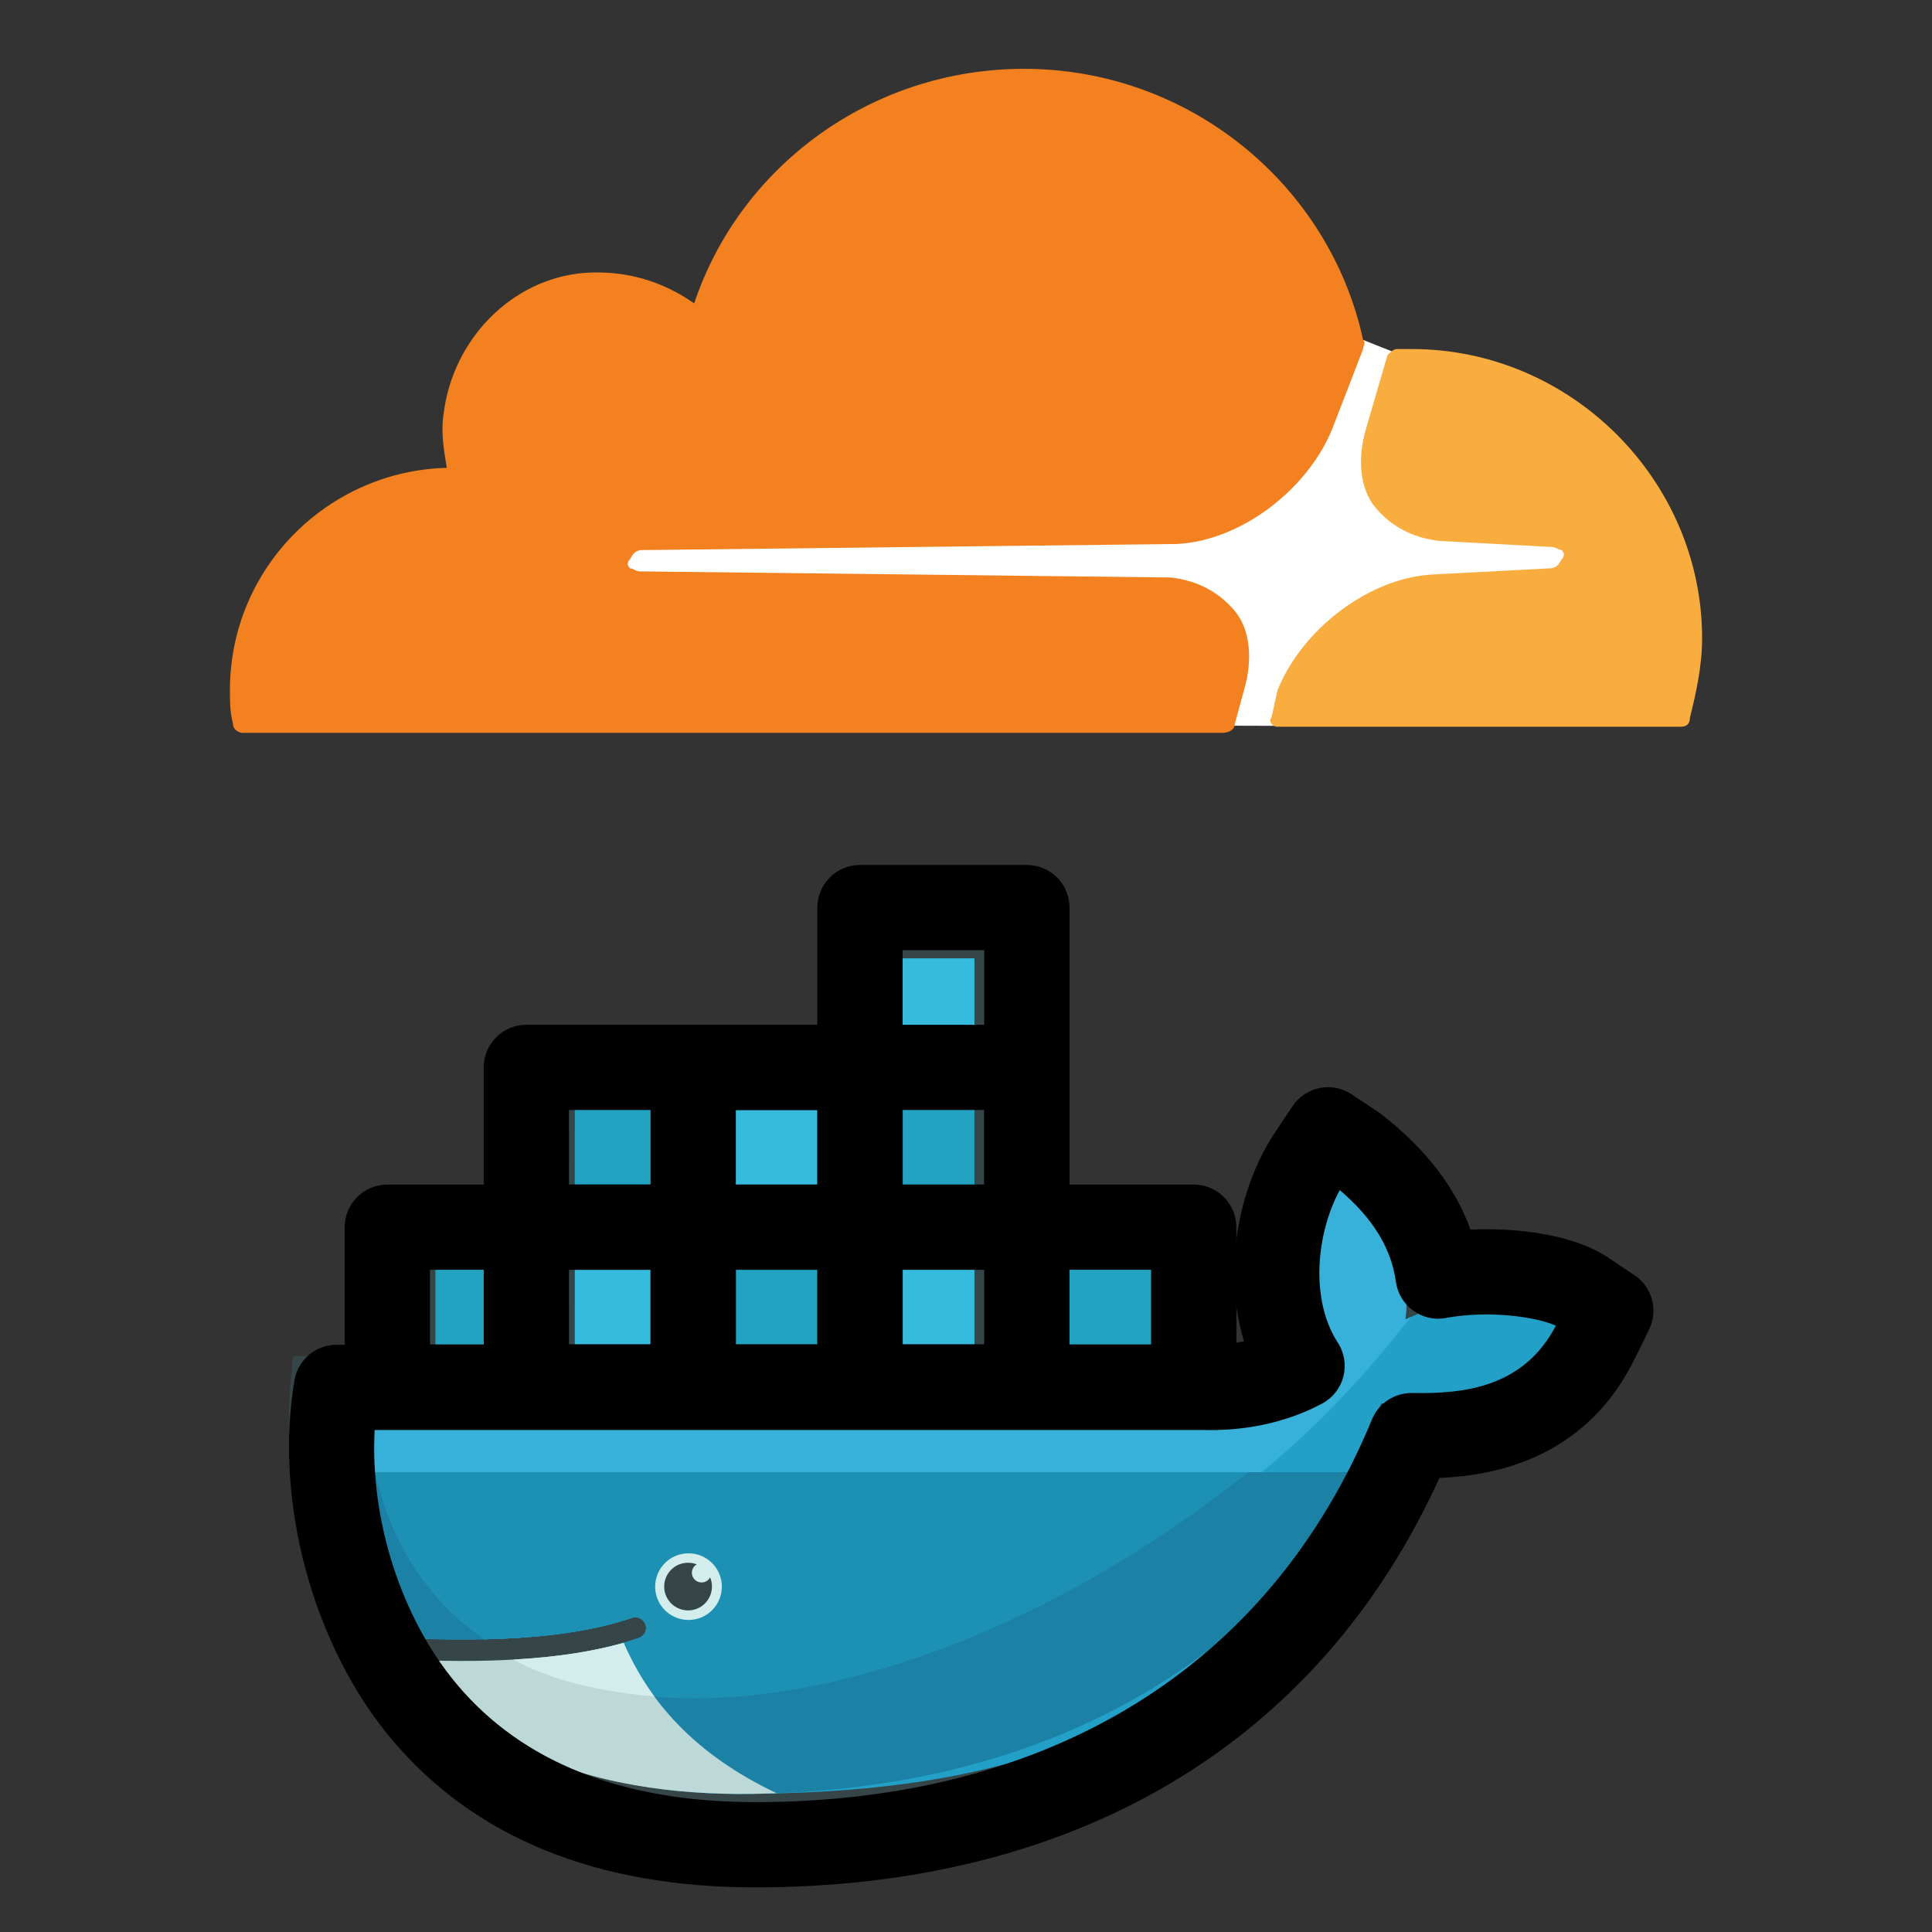
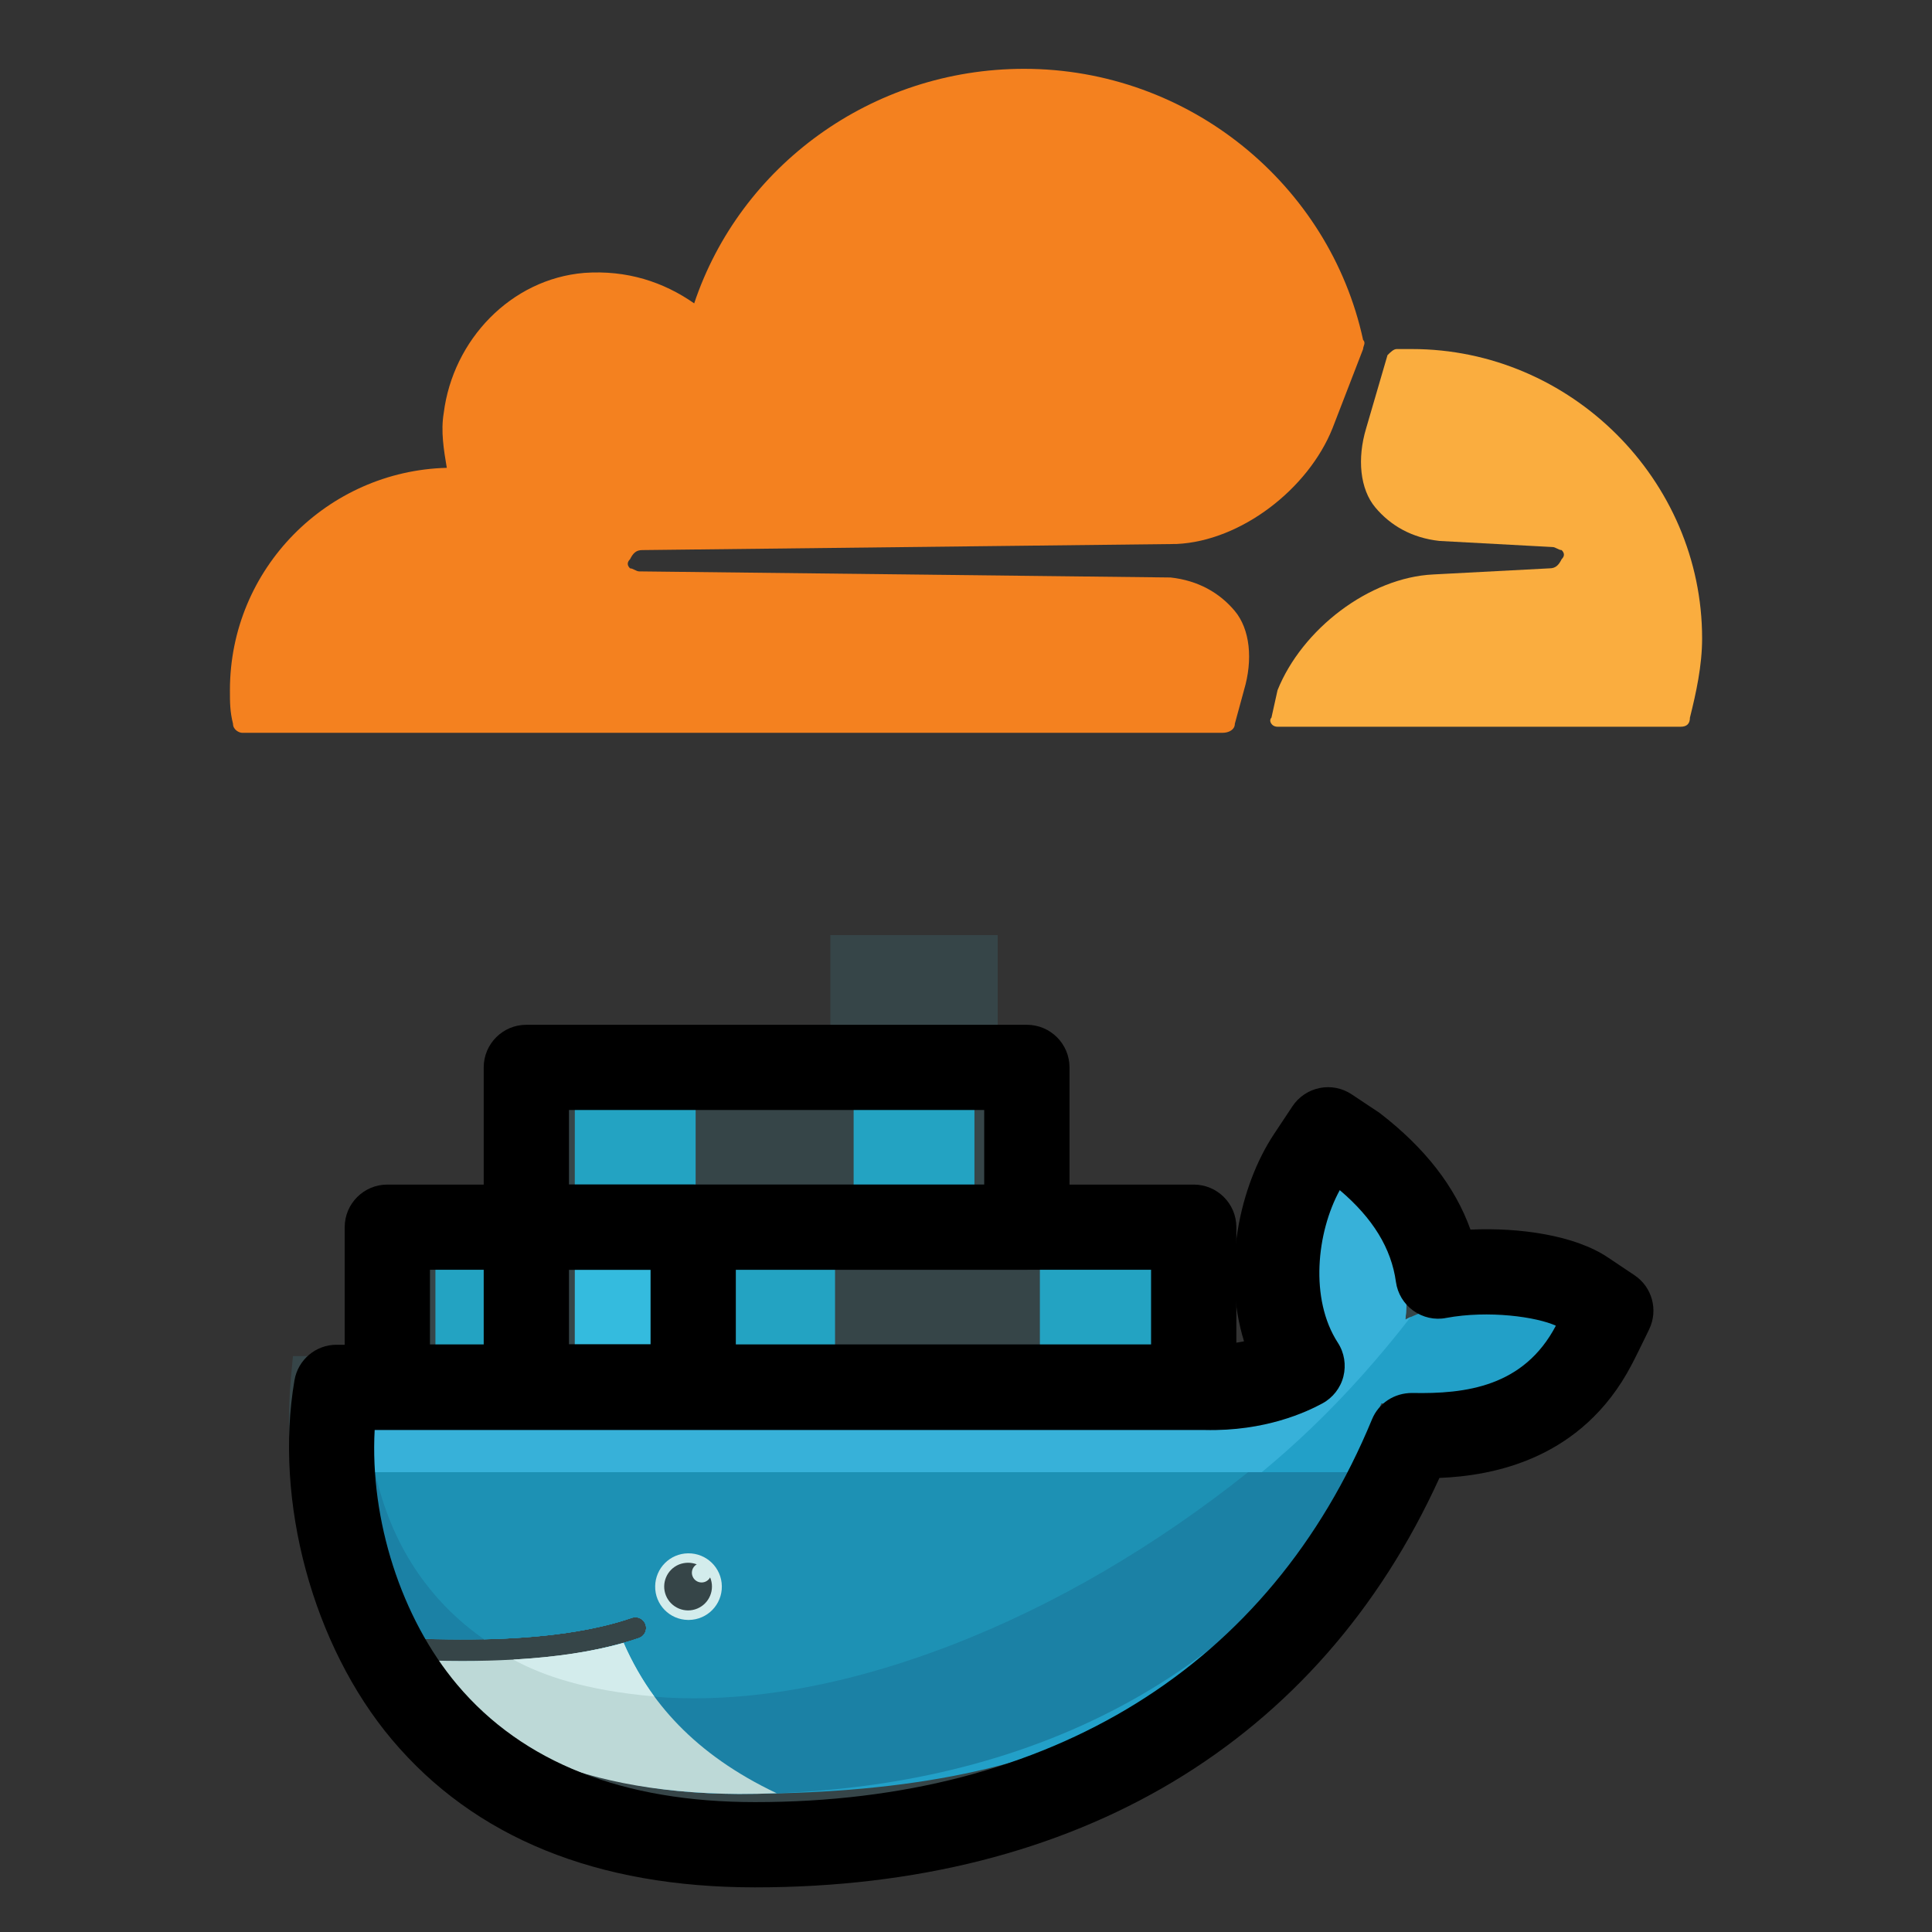
<svg xmlns="http://www.w3.org/2000/svg" width="500" zoomAndPan="magnify" viewBox="0 0 375 375" height="500" preserveAspectRatio="xMidYMid meet" version="1.0">
  <rect x="0" y="0" width="375" height="375" fill="#333333" stroke="none" />
  <defs>
    <clipPath id="dee8e15604">
      <path d="M 44.629 13.309 L 265 13.309 L 265 142.309 L 44.629 142.309 Z M 44.629 13.309 " clip-rule="nonzero" />
    </clipPath>
    <clipPath id="93b8d1d2ce">
      <path d="M 246 67 L 330.379 67 L 330.379 142 L 246 142 Z M 246 67 " clip-rule="nonzero" />
    </clipPath>
  </defs>
-   <path fill="#ffffff" d="M 270.508 68.34 L 264.578 65.977 C 236.707 128.492 125.879 90.488 119.203 109.086 C 118.094 121.648 179.738 111.473 223.805 113.602 C 237.242 114.254 243.977 124.371 238.27 140.855 L 249.512 140.891 C 262.469 100.586 303.848 121.156 305.578 107.855 C 302.742 99.109 258.027 107.855 270.508 68.34 Z M 270.508 68.34 " fill-opacity="1" fill-rule="nonzero" />
  <g clip-path="url(#dee8e15604)">
    <path fill="#f4811f" d="M 241.453 133.969 C 243.227 128.055 242.637 122.141 239.676 118.594 C 236.707 115.047 232.555 112.68 227.219 112.09 L 124.07 110.906 C 123.48 110.906 122.887 110.316 122.293 110.316 C 121.699 109.727 121.699 109.133 122.293 108.543 C 122.887 107.359 123.48 106.77 124.664 106.77 L 228.414 105.586 C 240.859 104.996 253.91 94.945 258.641 83.121 L 264.578 67.75 C 264.578 67.156 265.172 66.566 264.578 65.977 C 258.051 35.824 230.781 13.359 198.77 13.359 C 169.133 13.359 143.637 32.277 134.742 58.883 C 128.812 54.742 121.699 52.379 113.398 52.969 C 99.172 54.152 87.91 65.977 86.129 80.164 C 85.535 83.711 86.129 87.262 86.723 90.805 C 63.602 91.398 44.629 110.316 44.629 133.969 C 44.629 136.328 44.629 138.109 45.223 140.469 C 45.223 141.648 46.41 142.238 47.004 142.238 L 237.293 142.238 C 238.5 142.238 239.684 141.648 239.684 140.469 L 241.457 133.969 Z M 241.453 133.969 " fill-opacity="1" fill-rule="nonzero" />
  </g>
  <g clip-path="url(#93b8d1d2ce)">
    <path fill="#faad3f" d="M 274.055 67.75 L 271.098 67.75 C 270.508 67.75 269.914 68.34 269.312 68.934 L 265.172 83.121 C 263.387 89.031 263.977 94.945 266.945 98.492 C 269.914 102.039 274.055 104.406 279.391 104.996 L 301.336 106.18 C 301.93 106.18 302.52 106.77 303.113 106.77 C 303.703 107.359 303.703 107.953 303.113 108.543 C 302.52 109.727 301.93 110.316 300.734 110.316 L 278.207 111.5 C 265.762 112.09 252.715 122.141 247.969 133.969 L 246.789 139.289 C 246.195 139.879 246.789 141.059 247.969 141.059 L 326.227 141.059 C 327.41 141.059 328.016 140.469 328.016 139.289 C 329.199 134.559 330.379 129.234 330.379 123.914 C 330.379 93.172 304.887 67.75 274.055 67.75 " fill-opacity="1" fill-rule="nonzero" />
  </g>
  <path fill="#364548" d="M 193.652 235.57 L 220.711 235.57 L 220.711 263.211 L 234.391 263.211 C 240.715 263.211 238.684 272.414 244.664 270.387 C 247.602 269.395 250.902 268.004 253.801 266.262 C 249.984 261.281 248.031 254.996 247.457 248.789 C 246.676 240.355 248.383 229.375 254.09 222.77 L 256.938 219.484 L 260.324 222.207 C 268.855 229.055 276.039 238.625 277.297 249.539 C 287.57 246.516 299.629 247.234 308.691 252.461 L 312.41 254.598 L 310.457 258.414 C 302.797 273.352 286.785 277.973 271.129 277.156 C 247.699 335.457 205.227 352.719 143.387 352.719 C 111.441 352.719 82.121 340.793 65.438 312.469 L 65.164 312.004 L 62.723 307.066 C 57.086 294.598 55.207 280.949 56.477 267.301 L 56.863 263.211 L 80.004 263.211 L 80.004 235.57 L 107.062 235.57 L 107.062 208.535 L 161.176 208.535 L 161.176 181.504 L 193.652 181.504 Z M 193.652 235.57 " fill-opacity="1" fill-rule="nonzero" />
  <path fill="#22a0c8" d="M 272.781 256.133 C 274.594 242.043 264.043 230.984 257.5 225.723 C 249.961 234.434 248.781 257.266 260.621 266.879 C 254.023 272.734 248.637 267.719 234.391 267.719 L 60.98 267.719 C 59.602 282.578 62.203 296.262 68.164 307.969 L 70.141 311.574 C 71.387 313.691 72.754 315.742 74.223 317.707 C 81.352 318.168 87.926 318.324 93.941 318.191 C 105.758 317.926 115.402 316.535 122.707 314 C 123.812 313.66 124.973 314.277 125.312 315.367 C 125.645 316.414 125.094 317.539 124.066 317.926 C 123.094 318.27 122.078 318.578 121.031 318.875 C 115.281 320.516 109.102 321.621 101.148 322.117 C 101.621 322.125 100.648 322.18 100.648 322.18 C 100.375 322.203 100.031 322.238 99.766 322.246 C 96.633 322.426 93.258 322.457 89.793 322.457 C 86.008 322.457 82.289 322.391 78.117 322.172 L 78.008 322.238 C 92.453 338.465 115.051 348.188 143.367 348.188 C 203.297 348.188 245.605 331.984 268.113 272.383 C 284.082 274.023 299.434 269.945 306.418 256.328 C 295.316 249.945 281.016 251.996 272.781 256.133 Z M 272.781 256.133 " fill-opacity="1" fill-rule="nonzero" />
  <path fill="#37b1d9" d="M 272.781 256.133 C 274.594 242.043 264.043 230.984 257.5 225.723 C 249.961 234.434 248.781 257.266 260.621 266.879 C 254.023 272.734 248.637 267.719 234.391 267.719 L 71.242 267.719 C 70.535 290.473 78.988 307.738 93.941 318.191 C 105.758 317.926 115.402 316.535 122.707 314 C 123.812 313.66 124.973 314.277 125.312 315.367 C 125.645 316.414 125.094 317.539 124.066 317.926 C 123.094 318.27 122.078 318.578 121.031 318.875 C 115.281 320.516 108.574 321.762 100.617 322.246 L 100.418 322.059 C 120.812 332.512 150.395 332.48 184.293 319.457 C 222.309 304.863 249.168 287.398 273.852 255.59 C 273.5 255.777 273.137 255.953 272.781 256.133 Z M 272.781 256.133 " fill-opacity="1" fill-rule="nonzero" />
  <path fill="#1b81a5" d="M 61.301 285.766 C 62.383 293.727 64.711 301.18 68.164 307.961 L 70.141 311.566 C 71.387 313.68 72.754 315.73 74.223 317.695 C 81.352 318.156 87.926 318.312 93.941 318.18 C 105.758 317.914 115.402 316.527 122.707 313.988 C 123.812 313.648 124.973 314.266 125.312 315.355 C 125.645 316.406 125.094 317.527 124.066 317.914 C 123.094 318.258 122.078 318.566 121.031 318.863 C 115.281 320.504 108.605 321.684 100.648 322.172 C 100.375 322.191 99.898 322.191 99.625 322.203 C 96.488 322.379 93.148 322.492 89.68 322.492 C 85.898 322.492 82.035 322.414 77.875 322.203 C 92.32 338.434 115.051 348.199 143.379 348.199 C 194.688 348.199 239.324 328.742 265.234 285.754 L 61.301 285.754 Z M 61.301 285.766 " fill-opacity="1" fill-rule="nonzero" />
  <path fill="#1d91b4" d="M 72.809 285.766 C 75.879 299.746 83.25 310.715 93.953 318.18 C 105.77 317.914 115.414 316.527 122.719 313.988 C 123.824 313.648 124.98 314.266 125.324 315.355 C 125.656 316.406 125.102 317.527 124.078 317.914 C 123.105 318.258 122.09 318.566 121.043 318.863 C 115.293 320.504 108.484 321.684 100.52 322.172 C 120.91 332.621 150.406 332.469 184.305 319.457 C 204.82 311.586 224.559 299.867 242.27 285.746 L 72.809 285.746 Z M 72.809 285.766 " fill-opacity="1" fill-rule="nonzero" />
  <path fill="#23a3c2" d="M 84.516 240.078 L 107.965 240.078 L 107.965 263.508 L 84.516 263.508 Z M 86.469 242.031 L 88.324 242.031 L 88.324 261.555 L 86.469 261.555 Z M 89.945 242.031 L 91.867 242.031 L 91.867 261.555 L 89.945 261.555 Z M 93.5 242.031 L 95.418 242.031 L 95.418 261.555 L 93.5 261.555 Z M 97.055 242.031 L 98.973 242.031 L 98.973 261.555 L 97.055 261.555 Z M 100.605 242.031 L 102.527 242.031 L 102.527 261.555 L 100.605 261.555 Z M 104.16 242.031 L 106.012 242.031 L 106.012 261.555 L 104.16 261.555 Z M 111.574 213.047 L 135.023 213.047 L 135.023 236.473 L 111.562 236.473 Z M 113.527 214.996 L 115.383 214.996 L 115.383 234.523 L 113.527 234.523 Z M 117.004 214.996 L 118.926 214.996 L 118.926 234.523 L 117.004 234.523 Z M 120.559 214.996 L 122.477 214.996 L 122.477 234.523 L 120.559 234.523 Z M 124.109 214.996 L 126.031 214.996 L 126.031 234.523 L 124.109 234.523 Z M 127.664 214.996 L 129.582 214.996 L 129.582 234.523 L 127.664 234.523 Z M 131.215 214.996 L 133.07 214.996 L 133.07 234.523 L 131.215 234.523 Z M 131.215 214.996 " fill-opacity="1" fill-rule="nonzero" />
  <path fill="#34bbde" d="M 111.574 240.078 L 135.023 240.078 L 135.023 263.508 L 111.562 263.508 Z M 113.527 242.031 L 115.383 242.031 L 115.383 261.555 L 113.527 261.555 Z M 117.004 242.031 L 118.926 242.031 L 118.926 261.555 L 117.004 261.555 Z M 120.559 242.031 L 122.477 242.031 L 122.477 261.555 L 120.559 261.555 Z M 124.109 242.031 L 126.031 242.031 L 126.031 261.555 L 124.109 261.555 Z M 127.664 242.031 L 129.582 242.031 L 129.582 261.555 L 127.664 261.555 Z M 131.215 242.031 L 133.07 242.031 L 133.07 261.555 L 131.215 261.555 Z M 131.215 242.031 " fill-opacity="1" fill-rule="nonzero" />
-   <path fill="#23a3c2" d="M 138.633 240.078 L 162.082 240.078 L 162.082 263.508 L 138.633 263.508 Z M 140.586 242.031 L 142.438 242.031 L 142.438 261.555 L 140.586 261.555 Z M 144.062 242.031 L 145.98 242.031 L 145.98 261.555 L 144.062 261.555 Z M 147.613 242.031 L 149.535 242.031 L 149.535 261.555 L 147.613 261.555 Z M 151.168 242.031 L 153.086 242.031 L 153.086 261.555 L 151.168 261.555 Z M 154.723 242.031 L 156.652 242.031 L 156.652 261.555 L 154.723 261.555 Z M 158.273 242.031 L 160.129 242.031 L 160.129 261.555 L 158.273 261.555 Z M 158.273 242.031 " fill-opacity="1" fill-rule="nonzero" />
-   <path fill="#34bbde" d="M 138.633 213.047 L 162.082 213.047 L 162.082 236.473 L 138.633 236.473 Z M 140.586 214.996 L 142.438 214.996 L 142.438 234.523 L 140.586 234.523 Z M 144.062 214.996 L 145.98 214.996 L 145.98 234.523 L 144.062 234.523 Z M 147.613 214.996 L 149.535 214.996 L 149.535 234.523 L 147.613 234.523 Z M 151.168 214.996 L 153.086 214.996 L 153.086 234.523 L 151.168 234.523 Z M 154.723 214.996 L 156.652 214.996 L 156.652 234.523 L 154.723 234.523 Z M 158.273 214.996 L 160.129 214.996 L 160.129 234.523 L 158.273 234.523 Z M 165.691 240.078 L 189.137 240.078 L 189.137 263.508 L 165.691 263.508 Z M 167.645 242.031 L 169.496 242.031 L 169.496 261.555 L 167.645 261.555 Z M 171.117 242.031 L 173.039 242.031 L 173.039 261.555 L 171.117 261.555 Z M 174.672 242.031 L 176.594 242.031 L 176.594 261.555 L 174.672 261.555 Z M 178.227 242.031 L 180.145 242.031 L 180.145 261.555 L 178.227 261.555 Z M 181.777 242.031 L 183.699 242.031 L 183.699 261.555 L 181.777 261.555 Z M 185.332 242.031 L 187.184 242.031 L 187.184 261.555 L 185.332 261.555 Z M 185.332 242.031 " fill-opacity="1" fill-rule="nonzero" />
+   <path fill="#23a3c2" d="M 138.633 240.078 L 162.082 240.078 L 162.082 263.508 L 138.633 263.508 Z M 140.586 242.031 L 142.438 242.031 L 142.438 261.555 L 140.586 261.555 Z M 144.062 242.031 L 145.98 242.031 L 145.98 261.555 L 144.062 261.555 Z M 147.613 242.031 L 149.535 242.031 L 149.535 261.555 L 147.613 261.555 Z M 151.168 242.031 L 153.086 261.555 L 151.168 261.555 Z M 154.723 242.031 L 156.652 242.031 L 156.652 261.555 L 154.723 261.555 Z M 158.273 242.031 L 160.129 242.031 L 160.129 261.555 L 158.273 261.555 Z M 158.273 242.031 " fill-opacity="1" fill-rule="nonzero" />
  <path fill="#23a3c2" d="M 165.691 213.047 L 189.137 213.047 L 189.137 236.473 L 165.691 236.473 Z M 167.645 214.996 L 169.496 214.996 L 169.496 234.523 L 167.645 234.523 Z M 171.117 214.996 L 173.039 214.996 L 173.039 234.523 L 171.117 234.523 Z M 174.672 214.996 L 176.594 214.996 L 176.594 234.523 L 174.672 234.523 Z M 178.227 214.996 L 180.145 214.996 L 180.145 234.523 L 178.227 234.523 Z M 181.777 214.996 L 183.699 214.996 L 183.699 234.523 L 181.777 234.523 Z M 185.332 214.996 L 187.184 214.996 L 187.184 234.523 L 185.332 234.523 Z M 185.332 214.996 " fill-opacity="1" fill-rule="nonzero" />
-   <path fill="#34bbde" d="M 165.691 186.012 L 189.137 186.012 L 189.137 209.441 L 165.691 209.441 Z M 167.645 187.965 L 169.496 187.965 L 169.496 207.488 L 167.645 207.488 Z M 171.117 187.965 L 173.039 187.965 L 173.039 207.488 L 171.117 207.488 Z M 174.672 187.965 L 176.594 187.965 L 176.594 207.488 L 174.672 207.488 Z M 178.227 187.965 L 180.145 187.965 L 180.145 207.488 L 178.227 207.488 Z M 181.777 187.965 L 183.699 187.965 L 183.699 207.488 L 181.777 207.488 Z M 185.332 187.965 L 187.184 187.965 L 187.184 207.488 L 185.332 207.488 Z M 185.332 187.965 " fill-opacity="1" fill-rule="nonzero" />
  <path fill="#23a3c2" d="M 201.84 240.078 L 225.289 240.078 L 225.289 263.508 L 201.84 263.508 Z M 203.793 242.031 L 205.648 242.031 L 205.648 261.555 L 203.793 261.555 Z M 207.27 242.031 L 209.188 242.031 L 209.188 261.555 L 207.27 261.555 Z M 210.82 242.031 L 212.742 242.031 L 212.742 261.555 L 210.82 261.555 Z M 214.375 242.031 L 216.297 242.031 L 216.297 261.555 L 214.375 261.555 Z M 217.93 242.031 L 219.848 242.031 L 219.848 261.555 L 217.93 261.555 Z M 221.48 242.031 L 223.336 242.031 L 223.336 261.555 L 221.48 261.555 Z M 221.48 242.031 " fill-opacity="1" fill-rule="nonzero" />
  <path fill="#d3ecec" d="M 133.555 301.5 C 137.133 301.453 140.066 304.309 140.109 307.883 C 140.156 311.453 137.297 314.387 133.723 314.43 C 133.668 314.43 133.602 314.43 133.547 314.43 C 129.969 314.387 127.113 311.453 127.168 307.883 C 127.223 304.367 130.047 301.543 133.555 301.5 Z M 133.555 301.5 " fill-opacity="1" fill-rule="nonzero" />
  <path fill="#364548" d="M 133.555 303.328 C 134.152 303.328 134.715 303.438 135.234 303.637 C 134.328 304.168 134.02 305.312 134.551 306.219 C 134.891 306.801 135.508 307.156 136.184 307.156 C 136.898 307.156 137.516 306.758 137.836 306.172 C 138.82 308.531 137.695 311.246 135.332 312.227 C 132.973 313.207 130.258 312.082 129.273 309.723 C 128.293 307.363 129.418 304.652 131.781 303.672 C 132.344 303.449 132.949 303.328 133.555 303.328 Z M 133.555 303.328 " fill-opacity="1" fill-rule="nonzero" />
  <path fill="#bdd9d7" d="M 150.75 348.066 C 134.727 340.473 125.93 330.141 121.043 318.875 C 115.094 320.57 107.934 321.652 99.625 322.125 C 96.488 322.305 93.203 322.391 89.746 322.391 C 85.766 322.391 81.559 322.27 77.156 322.039 C 91.855 336.711 109.93 348 143.398 348.211 C 145.859 348.211 148.309 348.168 150.75 348.066 Z M 150.75 348.066 " fill-opacity="1" fill-rule="nonzero" />
  <path fill="#d3ecec" d="M 126.992 329.281 C 124.773 326.273 122.621 322.5 121.043 318.875 C 115.094 320.57 107.934 321.664 99.625 322.125 C 105.34 325.223 113.504 328.09 126.992 329.281 Z M 126.992 329.281 " fill-opacity="1" fill-rule="nonzero" />
  <path fill="#000000" d="M 146.555 366.336 C 115.824 366.336 92.098 356.691 76.066 337.648 C 60.738 319.438 53.145 291.41 57.16 267.895 C 57.848 263.926 61.289 261.016 65.316 261.016 L 233.941 261.016 C 236.863 261.125 239.336 260.785 241.465 260.344 C 237.152 246.387 240.582 230.289 247.238 220.191 L 250.867 214.723 C 252.082 212.891 253.98 211.625 256.133 211.184 C 258.305 210.742 260.523 211.195 262.355 212.406 L 267.785 216.023 C 276.621 222.824 282.449 230.367 285.418 238.668 C 294.93 238.227 305.723 239.758 312.133 244.094 L 317.266 247.531 C 320.695 249.824 321.898 254.301 320.102 258.016 L 319.539 259.184 C 318.621 261.07 317.285 263.805 316.668 264.953 C 307 283.387 289.609 286.449 279.391 286.867 C 256.055 338.18 209.102 366.336 146.555 366.336 Z M 72.723 277.551 C 71.781 294.918 77.832 314.047 88.742 327 C 101.488 342.125 120.934 349.789 146.566 349.789 C 204.004 349.789 246.531 323.406 266.305 275.492 C 267.605 272.348 270.621 270.363 274.117 270.375 C 284.457 270.586 295.758 269.184 301.992 257.32 C 298.273 255.613 288.969 254.27 280.684 255.812 C 278.477 256.254 276.16 255.723 274.316 254.398 C 272.473 253.078 271.262 251.059 270.949 248.82 C 270.059 242.316 266.48 236.461 260.047 231.004 C 255.566 239.188 254.168 252.141 259.672 260.617 C 260.93 262.547 261.316 264.93 260.754 267.168 C 260.191 269.406 258.703 271.301 256.672 272.402 C 253.68 274.023 245.625 277.852 233.82 277.562 L 72.723 277.562 Z M 72.723 277.551 " fill-opacity="1" fill-rule="nonzero" />
  <path fill="#000000" d="M 231.699 277.488 L 75.184 277.488 C 70.613 277.488 66.906 273.781 66.906 269.219 L 66.906 238.195 C 66.906 233.629 70.613 229.926 75.184 229.926 L 231.699 229.926 C 236.27 229.926 239.977 233.629 239.977 238.195 L 239.977 269.219 C 239.977 273.781 236.27 277.488 231.699 277.488 Z M 83.457 260.949 L 223.422 260.949 L 223.422 246.461 L 83.457 246.461 Z M 83.457 260.949 " fill-opacity="1" fill-rule="nonzero" />
  <path fill="#000000" d="M 199.312 246.461 L 102.16 246.461 C 97.594 246.461 93.887 242.758 93.887 238.195 L 93.887 207.18 C 93.887 202.617 97.594 198.91 102.16 198.91 L 199.312 198.91 C 203.883 198.91 207.59 202.617 207.59 207.18 L 207.59 238.195 C 207.59 242.77 203.883 246.461 199.312 246.461 Z M 110.438 229.926 L 191.035 229.926 L 191.035 215.449 L 110.438 215.449 Z M 110.438 229.926 " fill-opacity="1" fill-rule="nonzero" />
-   <path fill="#000000" d="M 199.312 277.488 L 166.926 277.488 C 162.355 277.488 158.648 273.781 158.648 269.219 L 158.648 176.156 C 158.648 171.594 162.355 167.887 166.926 167.887 L 199.312 167.887 C 203.883 167.887 207.59 171.594 207.59 176.156 L 207.59 269.219 C 207.59 273.781 203.883 277.488 199.312 277.488 Z M 175.203 260.949 L 191.035 260.949 L 191.035 184.426 L 175.203 184.426 Z M 175.203 260.949 " fill-opacity="1" fill-rule="nonzero" />
-   <path fill="#000000" d="M 166.926 277.488 L 134.551 277.488 C 129.98 277.488 126.273 273.781 126.273 269.219 L 126.273 207.18 C 126.273 202.617 129.98 198.91 134.551 198.91 L 166.938 198.91 C 171.504 198.91 175.211 202.617 175.211 207.18 L 175.211 269.219 C 175.203 273.781 171.504 277.488 166.926 277.488 Z M 142.824 260.949 L 158.66 260.949 L 158.66 215.449 L 142.824 215.449 Z M 142.824 260.949 " fill-opacity="1" fill-rule="nonzero" />
  <path fill="#000000" d="M 134.551 277.488 L 102.16 277.488 C 97.594 277.488 93.887 273.781 93.887 269.219 L 93.887 238.195 C 93.887 233.629 97.594 229.926 102.16 229.926 L 134.551 229.926 C 139.117 229.926 142.824 233.629 142.824 238.195 L 142.824 269.219 C 142.824 273.781 139.117 277.488 134.551 277.488 Z M 110.438 260.949 L 126.273 260.949 L 126.273 246.461 L 110.438 246.461 Z M 110.438 260.949 " fill-opacity="1" fill-rule="nonzero" />
</svg>